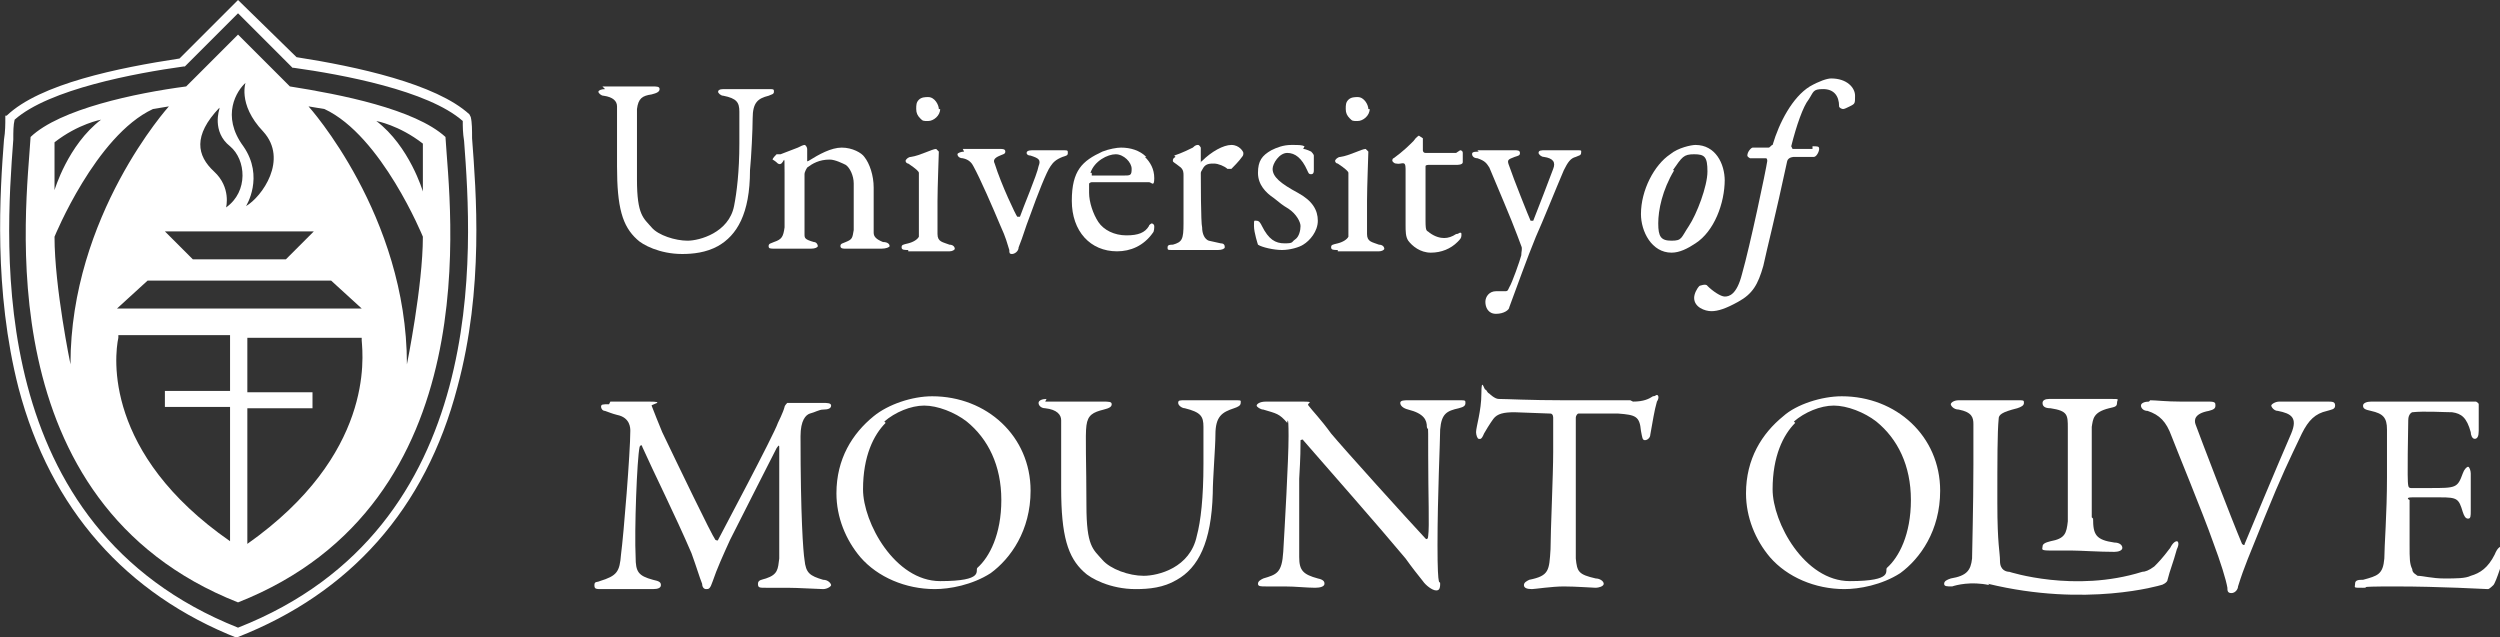
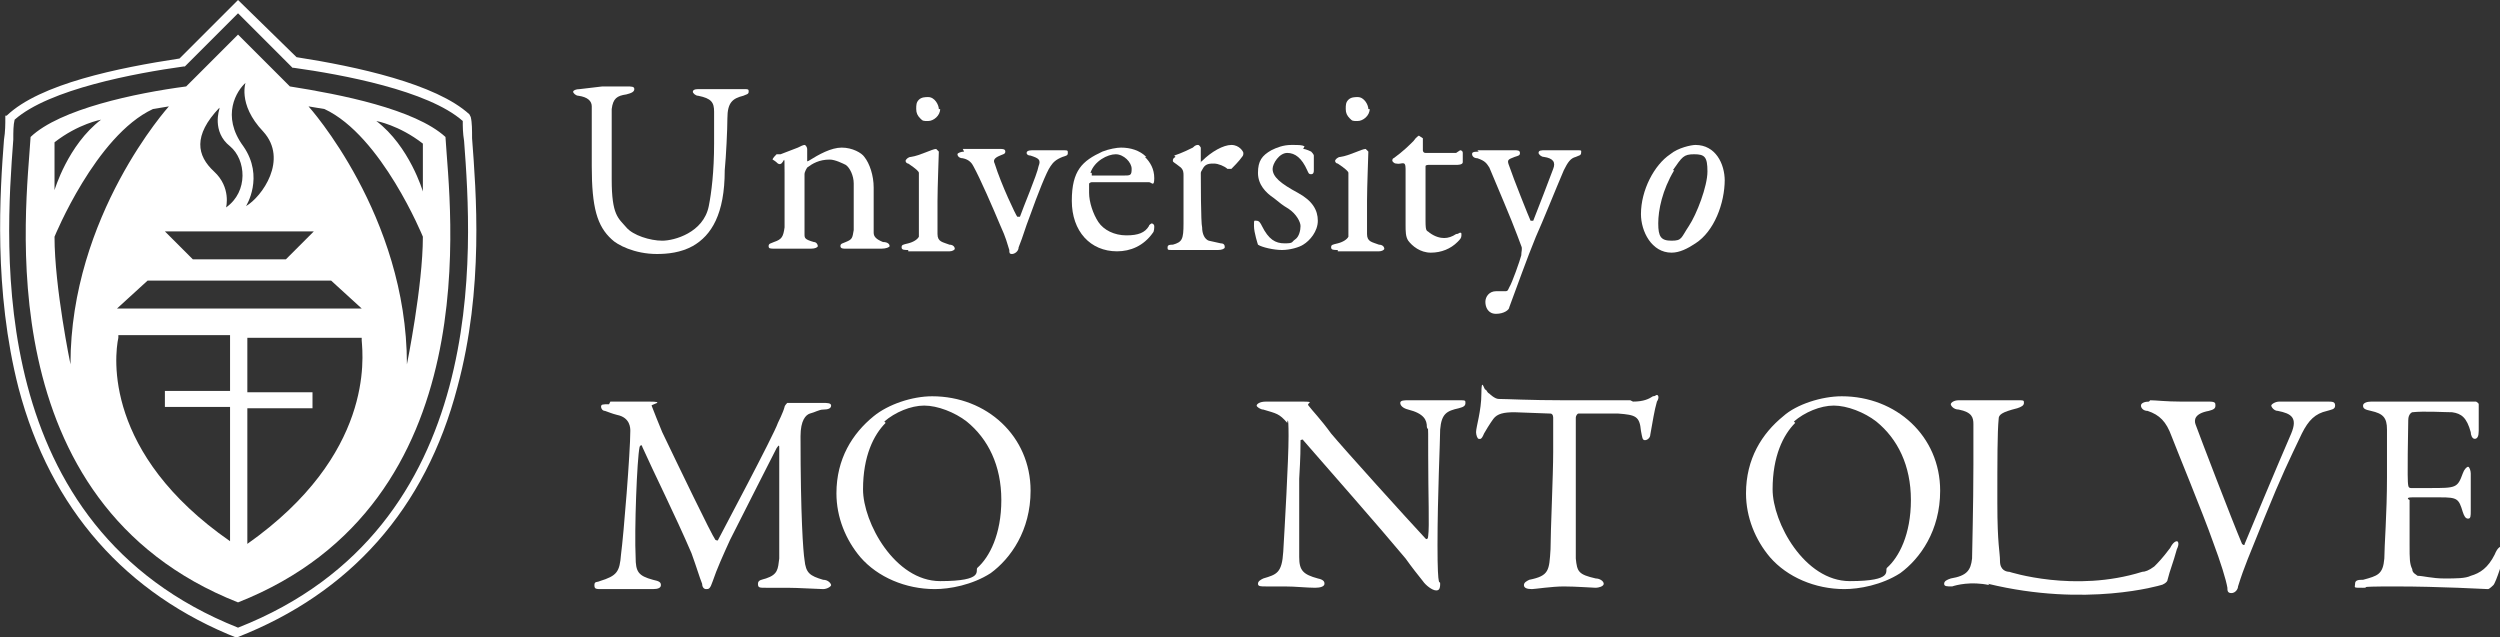
<svg xmlns="http://www.w3.org/2000/svg" id="Layer_1" version="1.1" viewBox="0 0 188 47.9">
  <rect x="0" y="0" width="188" height="47.9" fill="#333333" stroke="none" />
  <defs>
    <style>
      .st0 {
        fill: #fff;
      }
    </style>
  </defs>
  <g>
-     <path class="st0" d="M45.3,6.5c.8,0,1.2,0,1.9,0s1.4,0,1.8,0,.6,0,.6.2-.2.3-.6.4c-.7.1-1,.3-1.1,1.1,0,.6,0,2.6,0,5.3s.5,2.9,1.1,3.6c.5.6,1.8,1,2.7,1s3.1-.6,3.5-2.6c.2-1,.4-2.6.4-4.7s0-2.2,0-2.4c0-.7-.2-1-1.2-1.2-.2,0-.4-.2-.4-.3s.1-.2.4-.2c.5,0,1,0,1.6,0s1.2,0,1.7,0,.5,0,.5.2-.2.2-.4.3c-.8.2-1.2.5-1.2,1.7,0,.8-.1,2.9-.2,3.9,0,3.3-1,4.9-2.4,5.7-.9.5-1.9.6-2.7.6-1.7,0-3-.7-3.4-1.1-1.1-1-1.5-2.4-1.5-5.5s0-4.2,0-4.5c0-.4-.3-.7-1-.8-.2,0-.4-.2-.4-.3s.2-.2.5-.2h0Z" />
+     <path class="st0" d="M45.3,6.5s1.4,0,1.8,0,.6,0,.6.2-.2.3-.6.4c-.7.1-1,.3-1.1,1.1,0,.6,0,2.6,0,5.3s.5,2.9,1.1,3.6c.5.6,1.8,1,2.7,1s3.1-.6,3.5-2.6c.2-1,.4-2.6.4-4.7s0-2.2,0-2.4c0-.7-.2-1-1.2-1.2-.2,0-.4-.2-.4-.3s.1-.2.4-.2c.5,0,1,0,1.6,0s1.2,0,1.7,0,.5,0,.5.2-.2.2-.4.3c-.8.2-1.2.5-1.2,1.7,0,.8-.1,2.9-.2,3.9,0,3.3-1,4.9-2.4,5.7-.9.5-1.9.6-2.7.6-1.7,0-3-.7-3.4-1.1-1.1-1-1.5-2.4-1.5-5.5s0-4.2,0-4.5c0-.4-.3-.7-1-.8-.2,0-.4-.2-.4-.3s.2-.2.5-.2h0Z" />
    <path class="st0" d="M58.7,11.6c.3-.1,1-.4,1.3-.5.2-.1.4-.2.5-.2s.2.2.2.3c0,.3,0,.8,0,.9s0,0,.1,0c.8-.5,1.7-1,2.5-1s1.5.4,1.7.7c.4.5.7,1.4.7,2.3s0,3.2,0,3.4c0,.3.2.5.7.7.4,0,.5.2.5.3s-.3.2-.6.2c-.4,0-.9,0-1.4,0s-1.1,0-1.3,0-.4,0-.4-.2.2-.2.4-.3c.5-.2.5-.3.6-.9,0-.6,0-2.9,0-3.5s-.3-1.2-.6-1.4c-.2-.1-.8-.4-1.2-.4-.8,0-1.3.3-1.7.6,0,0-.2.3-.2.5,0,.2,0,4.3,0,4.5,0,.3,0,.4.7.6.2,0,.3.2.3.3s-.2.2-.5.2-.8,0-1.1,0c-.7,0-1.2,0-1.6,0s-.5,0-.5-.2.2-.2.4-.3c.6-.2.7-.4.8-1.1,0-.6,0-2.2,0-4.1s0-.4-.5-.7c-.2-.2-.4-.3-.4-.3,0-.1.2-.3.3-.4h0Z" />
    <path class="st0" d="M68.3,18.8c-.3,0-.5,0-.5-.2s.1-.2.5-.3c.4-.1.7-.3.8-.5,0-.3,0-1.4,0-1.9s0-2.7,0-2.9c0-.1-.2-.3-.8-.7-.1,0-.2-.1-.2-.2,0-.1.2-.3.4-.3.7-.1,1.6-.6,1.9-.6,0,0,.2.2.2.2,0,.2-.1,2.7-.1,3.7s0,1.8,0,2.5c0,.6.4.6.9.8.3,0,.4.2.4.3s-.2.2-.4.2-1.1,0-1.5,0c-.6,0-1.3,0-1.6,0h0ZM70.7,8.2c0,.5-.5.9-.9.9s-.4,0-.6-.2c-.2-.2-.3-.4-.3-.7s0-.5.2-.7c.2-.2.5-.2.7-.2.5,0,.8.6.8.9h0Z" />
    <path class="st0" d="M72.4,11.2c.3,0,1.4,0,1.6,0,.5,0,1,0,1.2,0s.4,0,.4.2-.2.2-.4.3c-.5.2-.5.4-.4.6.5,1.6,1.6,3.9,1.7,4,0,0,.1,0,.2,0,.2-.6,1.3-3.2,1.4-3.8.2-.5,0-.6-.6-.8-.2,0-.3-.1-.3-.2s.1-.2.4-.2c.4,0,.5,0,1,0s.9,0,1.3,0,.4,0,.4.2-.1.2-.4.3c-.5.2-.7.4-.9.7-.3.4-1,2.2-1.5,3.6-.5,1.3-.5,1.5-.9,2.5,0,.3-.3.5-.5.5s-.2-.1-.2-.3c-.2-.6-.2-.8-.7-1.9-.5-1.2-1.5-3.5-2-4.4-.1-.2-.3-.5-.8-.6-.3,0-.4-.2-.4-.3s.3-.2.5-.2h0Z" />
    <path class="st0" d="M86.1,11.8c.4.4.7.9.7,1.6s-.2.3-.4.3-3.4,0-4.3,0c0,0-.1,0-.2.1,0,.2,0,.5,0,.7,0,.7.3,1.6.7,2.2.4.6,1.2,1,2.1,1s1.4-.2,1.7-.7c0-.1.2-.2.2-.2.1,0,.2.1.2.2,0,.1,0,.4-.1.5-.7,1-1.7,1.4-2.7,1.4-2,0-3.4-1.5-3.4-3.8s.8-3,2.3-3.7c.5-.2,1.1-.3,1.4-.3.7,0,1.4.2,1.9.7h0ZM82.1,13c0,0,0,.2,0,.2.5,0,1.5,0,2.4,0,.5,0,.6,0,.6-.5s-.6-1.1-1.2-1.1-1.6.5-1.9,1.4Z" />
    <path class="st0" d="M88.3,11.7c.6-.2,1.2-.5,1.4-.6.2-.2.3-.2.4-.2s.2.2.2.2c0,.3,0,.7,0,1s0,0,.1,0c.7-.7,1.6-1.2,2.2-1.2s.9.5.9.6,0,.2-.1.3c-.2.3-.7.8-.8.9,0,0-.2,0-.3,0-.2-.2-.7-.4-1-.4s-.6,0-.8.3c-.1.2-.2.3-.2.4,0,.4,0,3.8.1,4.1,0,.5.2.9.5,1l.9.2c.3,0,.3.2.3.3s-.2.2-.5.2c-.5,0-1.1,0-2.2,0s-.8,0-1.2,0-.4,0-.4-.2.2-.2.4-.2c.7-.2.8-.4.8-1.6v-3.6c0-.2,0-.4-.2-.6-.5-.4-.6-.4-.6-.5s0-.2.2-.3h0Z" />
    <path class="st0" d="M98,11.2c.2,0,.6.2.6.2,0,0,.2.2.2.3,0,.3,0,1,0,1.1s0,.3-.2.3-.2-.1-.3-.3c-.4-.9-.9-1.3-1.5-1.3s-1.1.8-1.1,1.2c0,.6.6,1.1,1.9,1.8,1.1.6,1.5,1.3,1.5,2.1s-.6,1.5-1.1,1.8c-.3.2-1,.4-1.6.4s-1.5-.2-1.8-.4c0,0-.3-.9-.3-1.4s0-.4.2-.4.3.2.4.4c.5,1,1,1.3,1.7,1.3s.5-.1.8-.3c.3-.2.4-.7.4-1s-.3-.9-.9-1.3c-.5-.3-.6-.4-1.1-.8-.6-.4-1.2-1-1.2-1.9s.3-1.3,1-1.7c.4-.2.9-.4,1.5-.4s.8,0,1,.1h0Z" />
    <path class="st0" d="M100.6,18.8c-.3,0-.5,0-.5-.2s.1-.2.5-.3c.4-.1.7-.3.8-.5,0-.3,0-1.4,0-1.9s0-2.7,0-2.9c0-.1-.2-.3-.8-.7-.1,0-.2-.1-.2-.2,0-.1.2-.3.4-.3.7-.1,1.6-.6,1.9-.6,0,0,.2.2.2.2,0,.2-.1,2.7-.1,3.7s0,1.8,0,2.5c0,.6.4.6.9.8.3,0,.4.2.4.3s-.2.2-.4.2-1.1,0-1.5,0c-.6,0-1.3,0-1.6,0h0ZM103,8.2c0,.5-.5.9-.9.9s-.4,0-.6-.2c-.2-.2-.3-.4-.3-.7s0-.5.2-.7c.2-.2.5-.2.7-.2.5,0,.8.6.8.9h0Z" />
    <path class="st0" d="M109.8,11.3s.2,0,.2.2c0,0,0,.5,0,.7s-.4.2-.5.2h-2.1c0,0-.2,0-.2.1,0,.4,0,3.2,0,4.1s.1.7.3.9c.4.3.8.4,1.1.4s.6-.1.9-.3c.2,0,.2-.1.3-.1s.1,0,.1.2-.1.3-.3.5c-.5.5-1.2.8-2,.8s-1.4-.5-1.7-.9c-.2-.3-.2-.7-.2-1.2s0-3.5,0-4.2-.3-.3-.7-.4c-.2,0-.3-.2-.3-.2,0,0,0-.2.1-.2.7-.5,1.2-1,1.5-1.3.2-.3.4-.4.4-.4s.3.2.3.2v.9c0,0,0,.2.2.2.4,0,2.3,0,2.3,0h0s0,0,0,0Z" />
    <path class="st0" d="M111.1,11.3c.5,0,.9,0,1.5,0s1.1,0,1.3,0,.4,0,.4.2-.1.2-.4.3c-.5.2-.6.2-.4.7.3.9,1.5,3.9,1.6,4.1,0,0,0,0,.2,0,.2-.5,1.4-3.6,1.5-3.9.2-.5,0-.8-.7-.9-.2,0-.4-.2-.4-.3,0-.2.2-.2.5-.2.4,0,.9,0,1.1,0s.7,0,1.2,0,.4,0,.4.2-.2.2-.4.3c-.4.1-.6.4-.9,1-.6,1.4-1.6,3.9-2.1,5-.7,1.7-1.4,3.7-2,5.3,0,.2-.4.5-1,.5s-.8-.5-.8-.9.3-.8.8-.8.5,0,.7,0,.2-.1.3-.3c.2-.3.8-2,.9-2.4,0-.3.1-.5,0-.7l-.3-.8c-.4-1.1-1.6-3.9-2.1-5.1-.2-.3-.3-.5-.9-.7-.3,0-.4-.2-.4-.3s0-.2.5-.2h0s0,0,0,0Z" />
    <path class="st0" d="M129.7,13.5c0,1.8-.8,3.9-2.2,4.8-.6.4-1.2.7-1.8.7-1.5,0-2.3-1.6-2.3-2.9,0-1.8,1-3.7,2.2-4.5.6-.5,1.6-.7,1.9-.7,1.5,0,2.2,1.4,2.2,2.7h0ZM125.9,12.8c-.9,1.5-1.2,3-1.2,4s.2,1.3,1,1.3.7-.2,1.3-1.1c.6-.9,1.4-3,1.4-4.1s-.2-1.3-1-1.3-.9.2-1.6,1.2h0Z" />
-     <path class="st0" d="M136.3,11c.4,0,.5,0,.5.2,0,.2-.2.6-.4.6-.2,0-1.1,0-1.5,0,0,0-.4,0-.5.3-.9,4.2-1.5,6.5-1.8,7.9-.4,1.4-.8,2.1-1.9,2.7-.9.5-1.5.7-2,.7s-1.3-.3-1.3-1c0-.3.2-.7.4-.9,0,0,.5-.2.6,0,.4.4,1,.8,1.3.8s.9-.1,1.3-1.7c.6-2.1,1.8-7.8,1.9-8.5,0,0,0-.2-.1-.2h-1.2c0,0-.2-.1-.2-.2,0-.3.3-.6.4-.6.2,0,.9,0,1.2,0,.1,0,.2-.2.3-.2.5-1.7,1.5-3.6,2.8-4.4.7-.4,1.3-.6,1.6-.6,1.2,0,1.8.7,1.8,1.3s0,.6-.4.8c-.2.1-.4.2-.5.2s-.3-.1-.3-.2c0-.8-.4-1.3-1.2-1.3s-.7.2-1.1.8c-.4.5-.9,1.9-1.3,3.5,0,0,.1.2.1.2h1.5q0,0,0,0Z" />
  </g>
  <g>
    <path class="st0" d="M45.9,30.2c1.4,0,1.6,0,2.9,0s.2.2.2.3c.3.8.4,1,.8,2,1.2,2.5,3.7,7.7,4,8.1,0,0,.2.1.2,0,.2-.4,4.2-7.9,4.5-8.8,0,0,.4-.8.5-1.2,0-.1.2-.3.2-.3.8,0,2.5,0,2.7,0,.3,0,.6,0,.6.2s-.2.3-.6.3c-.3,0-.6.2-1,.3-.3.1-.7.5-.7,1.7,0,6,.2,8.7.3,9.3.1,1,.4,1.2,1.4,1.5.4,0,.6.3.6.4s-.3.3-.6.3-1.9-.1-2.7-.1-1.1,0-1.6,0-.6,0-.6-.3.3-.3.6-.4c.9-.3.9-.7,1-1.5,0-1,0-7.2,0-8.3,0-.2,0-.3-.2,0-.2.4-2.6,5.1-3.5,6.9-.5,1.1-1,2.2-1.3,3.1-.2.6-.3.6-.5.6s-.3-.2-.3-.4c-.2-.5-.4-1.2-.8-2.3-1.2-2.8-2.9-6.2-3.7-8,0-.1-.1-.2-.2,0-.2.9-.4,6.3-.3,8.3,0,1.1.2,1.4,1.3,1.7.5.1.6.2.6.4s-.2.3-.6.3c-.7,0-1.6,0-2.1,0s-1.2,0-1.7,0-.6,0-.6-.3.2-.2.4-.3c1.3-.4,1.5-.7,1.6-2,.2-1.5.7-7.7.7-9.3,0-.2,0-1-1-1.2-.4-.1-.6-.2-.9-.3-.2,0-.3-.2-.3-.3,0-.2.1-.2.6-.2h0Z" />
    <path class="st0" d="M77.5,36.9c0,3-1.5,5.1-3,6.2-1.4.9-3.1,1.2-4.2,1.2-2.2,0-4.3-.9-5.6-2.4-1.1-1.3-1.8-3-1.8-4.8,0-2.6,1.2-4.5,2.8-5.8,1.1-.9,2.9-1.5,4.4-1.5,4.1,0,7.4,3,7.4,7.1h0ZM66.6,31.8c-.9.9-1.7,2.5-1.7,5s2.4,6.9,5.8,6.9,2.6-.8,2.8-1c.9-.8,1.8-2.5,1.8-5.1s-1-4.6-2.6-5.9c-.9-.7-2.2-1.2-3.2-1.2s-2.2.5-3,1.2h0Z" />
-     <path class="st0" d="M78.6,30.2c.9,0,1.4,0,2.2,0s1.6,0,2.1,0,.7,0,.7.2-.2.3-.6.4c-.8.2-1.2.4-1.3,1.2-.1.7,0,2.9,0,6s.5,3.3,1.2,4.1c.6.7,2,1.2,3.1,1.2s3.5-.6,4-3c.3-1.1.5-2.9.5-5.4s0-2.5,0-2.8c0-.8-.2-1.1-1.4-1.4-.2,0-.5-.2-.5-.4s.1-.2.5-.2c.5,0,1.1,0,1.8,0s1.3,0,1.9,0,.5,0,.5.2-.2.3-.5.4c-.9.3-1.4.6-1.4,2,0,.9-.2,3.3-.2,4.4-.1,3.7-1.1,5.6-2.7,6.5-1,.6-2.1.7-3.1.7-1.9,0-3.4-.8-3.9-1.3-1.2-1.1-1.7-2.7-1.7-6.3s0-4.8,0-5.1c0-.4-.3-.8-1.2-.9-.3,0-.5-.2-.5-.4s.3-.3.6-.3h0s0,0,0,0Z" />
    <path class="st0" d="M95.3,30.2c.5,0,1.5,0,2.6,0s.3.1.5.3c.3.4.9,1,1.7,2.1,1,1.2,5.7,6.4,7.1,7.9.1.1.2,0,.2-.2.1-.7,0-3,0-6.1s0-1.5-.1-2.1c0-.5-.2-1-1.4-1.3-.4-.1-.6-.3-.6-.5s.3-.2.6-.2c.6,0,1.2,0,1.8,0s1.5,0,2,0,.5,0,.5.2-.1.3-.5.4c-.9.2-1.3.4-1.4,1.6,0,.8-.2,5-.2,8.7s.2,2.5.2,2.9-.1.5-.3.5c-.3,0-.8-.4-1-.7-.4-.5-.8-1-1.3-1.7-2-2.4-5.7-6.6-7.7-8.9,0-.1-.2,0-.2,0,0,.6,0,1.2-.1,2.9,0,1.9,0,5.2,0,5.9,0,1,.3,1.3,1.4,1.6.5.1.5.3.5.4,0,.2-.3.3-.7.3-.6,0-1.5-.1-2.3-.1s-1,0-1.4,0-.6,0-.6-.2.2-.3.4-.4c1-.3,1.4-.4,1.5-2,.1-1.7.4-6.9.4-8.7s-.1-1-.1-1c-.6-.7-.8-.7-1.8-1-.2,0-.5-.2-.5-.3s.2-.3.7-.3h0Z" />
    <path class="st0" d="M122.8,30.2c.8,0,1.2-.2,1.5-.4.2,0,.2-.1.3-.1s.2.2,0,.5c-.2.7-.3,1.4-.5,2.5,0,.2-.2.4-.4.4s-.2-.2-.3-.7c-.1-1.1-.4-1.2-1.7-1.3-.4,0-2.7,0-3,0-.1,0-.2.2-.2.3v5.3c0,2.5,0,4.5,0,5.3.1,1,.2,1.2,1.5,1.5.3,0,.6.2.6.4,0,.2-.4.3-.6.3s-1.5-.1-2.4-.1-2.2.2-2.4.2c-.4,0-.6-.1-.6-.3s.2-.3.4-.4c1.5-.3,1.5-.7,1.6-2.3,0-1.3.2-5.6.2-7.3v-2.6c0-.2-.1-.3-.2-.3-.4,0-2.3-.1-2.7-.1-.8,0-1.3.1-1.6.5,0,0-.3.4-.7,1.1-.2.5-.3.4-.4.4-.1,0-.2-.3-.2-.5,0-.4.4-1.6.4-2.9s.2-.3.3-.3.1.2.3.3c0,0,.4.4.7.4.6,0,2.3.1,5,.1s4,0,4.9,0h0Z" />
    <path class="st0" d="M145.9,36.9c0,3-1.5,5.1-3,6.2-1.4.9-3.1,1.2-4.2,1.2-2.2,0-4.3-.9-5.6-2.4-1.1-1.3-1.8-3-1.8-4.8,0-2.6,1.2-4.5,2.8-5.8,1-.9,2.9-1.5,4.4-1.5,4.1,0,7.4,3,7.4,7.1h0ZM135,31.8c-.9.9-1.7,2.5-1.7,5s2.4,6.9,5.8,6.9,2.6-.8,2.8-1c.9-.8,1.8-2.5,1.8-5.1s-1-4.6-2.6-5.9c-.9-.7-2.2-1.2-3.2-1.2s-2.2.5-3,1.2h0Z" />
    <path class="st0" d="M161.7,30.1c.4,0,1.2.1,2.3.1s1.6,0,2.1,0,.5.1.5.3-.1.3-.5.4c-1.1.2-1.1.7-1,1,.4,1.1,2.7,7.1,3.5,9,0,0,.2.2.2,0,.2-.5,2.5-6,3.5-8.3.5-1.2,0-1.5-1-1.7-.3,0-.5-.3-.5-.4s.3-.3.6-.3c.5,0,1,0,1.7,0s1.5,0,1.9,0,.6,0,.6.3-.3.3-.6.4c-.9.2-1.4.7-1.9,1.7-1,2.1-1.5,3.1-2.8,6.3-1.2,3-1.5,3.6-2,5.2,0,.2-.2.5-.5.5s-.3-.2-.3-.4c-.1-.6-.5-1.9-1.1-3.5-.7-2-2.8-7.1-3.1-7.9-.4-1.1-.9-1.6-1.8-1.9-.3,0-.5-.2-.5-.4s.3-.3.6-.3h0Z" />
    <path class="st0" d="M184.2,30.2c.7,0,1.6,0,2,0,0,0,.2.1.2.2,0,1,0,1.6,0,2s-.1.6-.3.6-.3-.3-.3-.5c-.3-1.1-.7-1.4-1.4-1.5-.6,0-2.1-.1-3,0,0,0-.3.1-.3.6,0,.5-.1,4.6,0,4.9,0,0,0,.2.2.2h1.4c2,0,2.1,0,2.5-1.1.1-.3.3-.5.4-.5s.2.3.2.5c0,.6,0,1,0,1.5s0,.9,0,1.3c0,.4,0,.6-.2.6s-.3-.2-.4-.5c-.3-1-.4-1.1-1.7-1.1-.7,0-1.5,0-2.1,0s-.2.2-.2.2c0,.5,0,2.4,0,3.4s0,1.4.2,1.8c0,.3.3.4.4.5.4,0,1.1.2,2,.2s1.6,0,2-.2c.7-.2,1.3-.6,1.8-1.6.2-.5.4-.6.5-.6s.2.3.2.6c0,.2-.6,2.1-.8,2.3,0,0-.3.3-.4.3-.2,0-3.5-.2-7-.2s-1.6.1-2.4.1-.6,0-.6-.3.3-.3.6-.3c1.1-.3,1.5-.4,1.6-1.6,0-.9.2-3.4.2-6.1s0-3,0-3.6c0-.9-.3-1.2-1.2-1.4-.5-.1-.6-.2-.6-.4s.3-.3.6-.3c1,0,1.8,0,3.3,0h3.2Z" />
    <path class="st0" d="M149.6,44c-1.4-.3-2.5,0-2.8.1-.4,0-.6,0-.6-.2s.2-.3.5-.4c1.2-.2,1.5-.6,1.6-1.5,0-.5.1-3.9.1-7.1s0-2.3,0-3c0-.5-.1-.9-1.1-1.1-.4,0-.6-.3-.6-.4s.2-.3.6-.3,1,0,1.6,0,2.3,0,2.8,0,.5,0,.5.2-.2.3-.5.4c-1.2.3-1.4.5-1.4.8-.1,1-.1,3.1-.1,6.3s.2,3.7.2,4.4.5.8.7.8c0,0,4.9,1.6,10,0,.2,0,.5-.1.9-.4.3-.3.6-.6,1.2-1.4.2-.4.4-.5.5-.5s.2.2,0,.6c-.3,1.1-.5,1.5-.7,2.3,0,.2-.4.4-.5.4,0,0-5.6,1.7-13-.1,0,0,0,0,0,0Z" />
-     <path class="st0" d="M157.4,39c0,1.2.2,1.6,1.6,1.8.4,0,.6.2.6.4s-.3.3-.6.3c-1.1,0-2.6-.1-3.2-.1s-.8,0-1.6,0-.6-.1-.6-.3.2-.3.6-.4c1.1-.2,1.2-.6,1.3-1.5,0-.3,0-.5,0-.7,0-.2,0-.5,0-1.6s0-4,0-4.7c0-1,0-1.3-1.3-1.5-.5,0-.6-.2-.6-.4s.2-.3.5-.3c.6,0,1.6,0,2.3,0,1.1,0,1.5,0,2.3,0s.5,0,.5.3-.2.3-.6.4c-1.2.3-1.2.8-1.3,1.4v6.8h0Z" />
  </g>
  <g>
    <path class="st0" d="M17.9,47.9c8.4-3.3,14.1-9.6,16.5-18.8,2-7.4,1.4-14.7,1.1-18.7,0-.6,0-1.2-.1-1.6h0c0,0-.1-.2-.1-.2-2.5-2.3-8.5-3.6-13-4.3L17.9,0h0l-4.4,4.4c-4.6.7-10.5,1.9-13,4.3h-.1v.2c0,.4,0,1-.1,1.6C0,14.4-.5,21.8,1.4,29.2c2.4,9.1,8.1,15.5,16.5,18.8ZM17.9,47.2C-1.2,39.6.4,18.5,1,10.5c0-.6,0-1.1.1-1.5,2.6-2.3,9.1-3.5,12.7-4h.1S17.9,1,17.9,1l4.1,4.1h.1c3.6.5,10.1,1.7,12.7,4,0,.4,0,.9.1,1.5.6,8,2.1,29.1-17,36.6h0Z" />
    <g>
      <polygon class="st0" points="17.9 2.7 17.9 2.7 17.9 2.7 17.9 2.7" />
      <path class="st0" d="M33.5,10.3c-2.3-2.1-7.9-3.2-11.7-3.8l-3.9-3.9-3.9,3.9c-3.8.5-9.5,1.7-11.7,3.8-.3,5.2-3.4,27.5,15.6,35,19-7.5,15.9-29.8,15.6-35ZM18.5,6.1s-.7,1.7,1.3,3.8c1.9,2.1-.1,4.9-1.3,5.6,0,0,0,0,0,0h0s0,0,0,0c0,0,1.4-2.2-.2-4.5-1.7-2.3-.5-4.2.2-4.8ZM16.5,8.2s-.6,1.7.8,2.8c1.2,1,1.4,3.4-.3,4.6,0,0,.4-1.5-.9-2.7-1.3-1.2-1.6-2.7.4-4.8ZM23.6,17.4l-2.1,2.1h-7l-2.1-2.1h11.2ZM4.1,10.7c1.8-1.4,3.5-1.7,3.5-1.7-2.5,1.9-3.5,5.3-3.5,5.3v-3.6ZM4.1,17.8s3.1-7.6,7.4-9.6l1.2-.2s0,0,0,0h0,0s-7.4,8.2-7.4,19.4c0,0-1.2-5.8-1.2-9.6ZM17.3,29.4h-4.9v1.2h4.9v10.1c-9.5-6.6-8.7-13.9-8.4-15.3v-.2c-.1,0,8.4,0,8.4,0v4.1ZM18.6,40.8v-10.1h4.9v-1.2h-4.9v-4.1h8.6v.2c.1,1.3.9,8.6-8.6,15.3ZM8.8,23.2l2.3-2.1h13.8l2.3,2.1H8.8ZM30.6,27.4c0-11.2-7.4-19.4-7.4-19.4l1.2.2c4.3,2,7.4,9.6,7.4,9.6,0,3.7-1.2,9.6-1.2,9.6ZM31.8,14.4s-1-3.4-3.5-5.3c0,0,1.7.3,3.5,1.7v3.6Z" />
    </g>
  </g>
</svg>